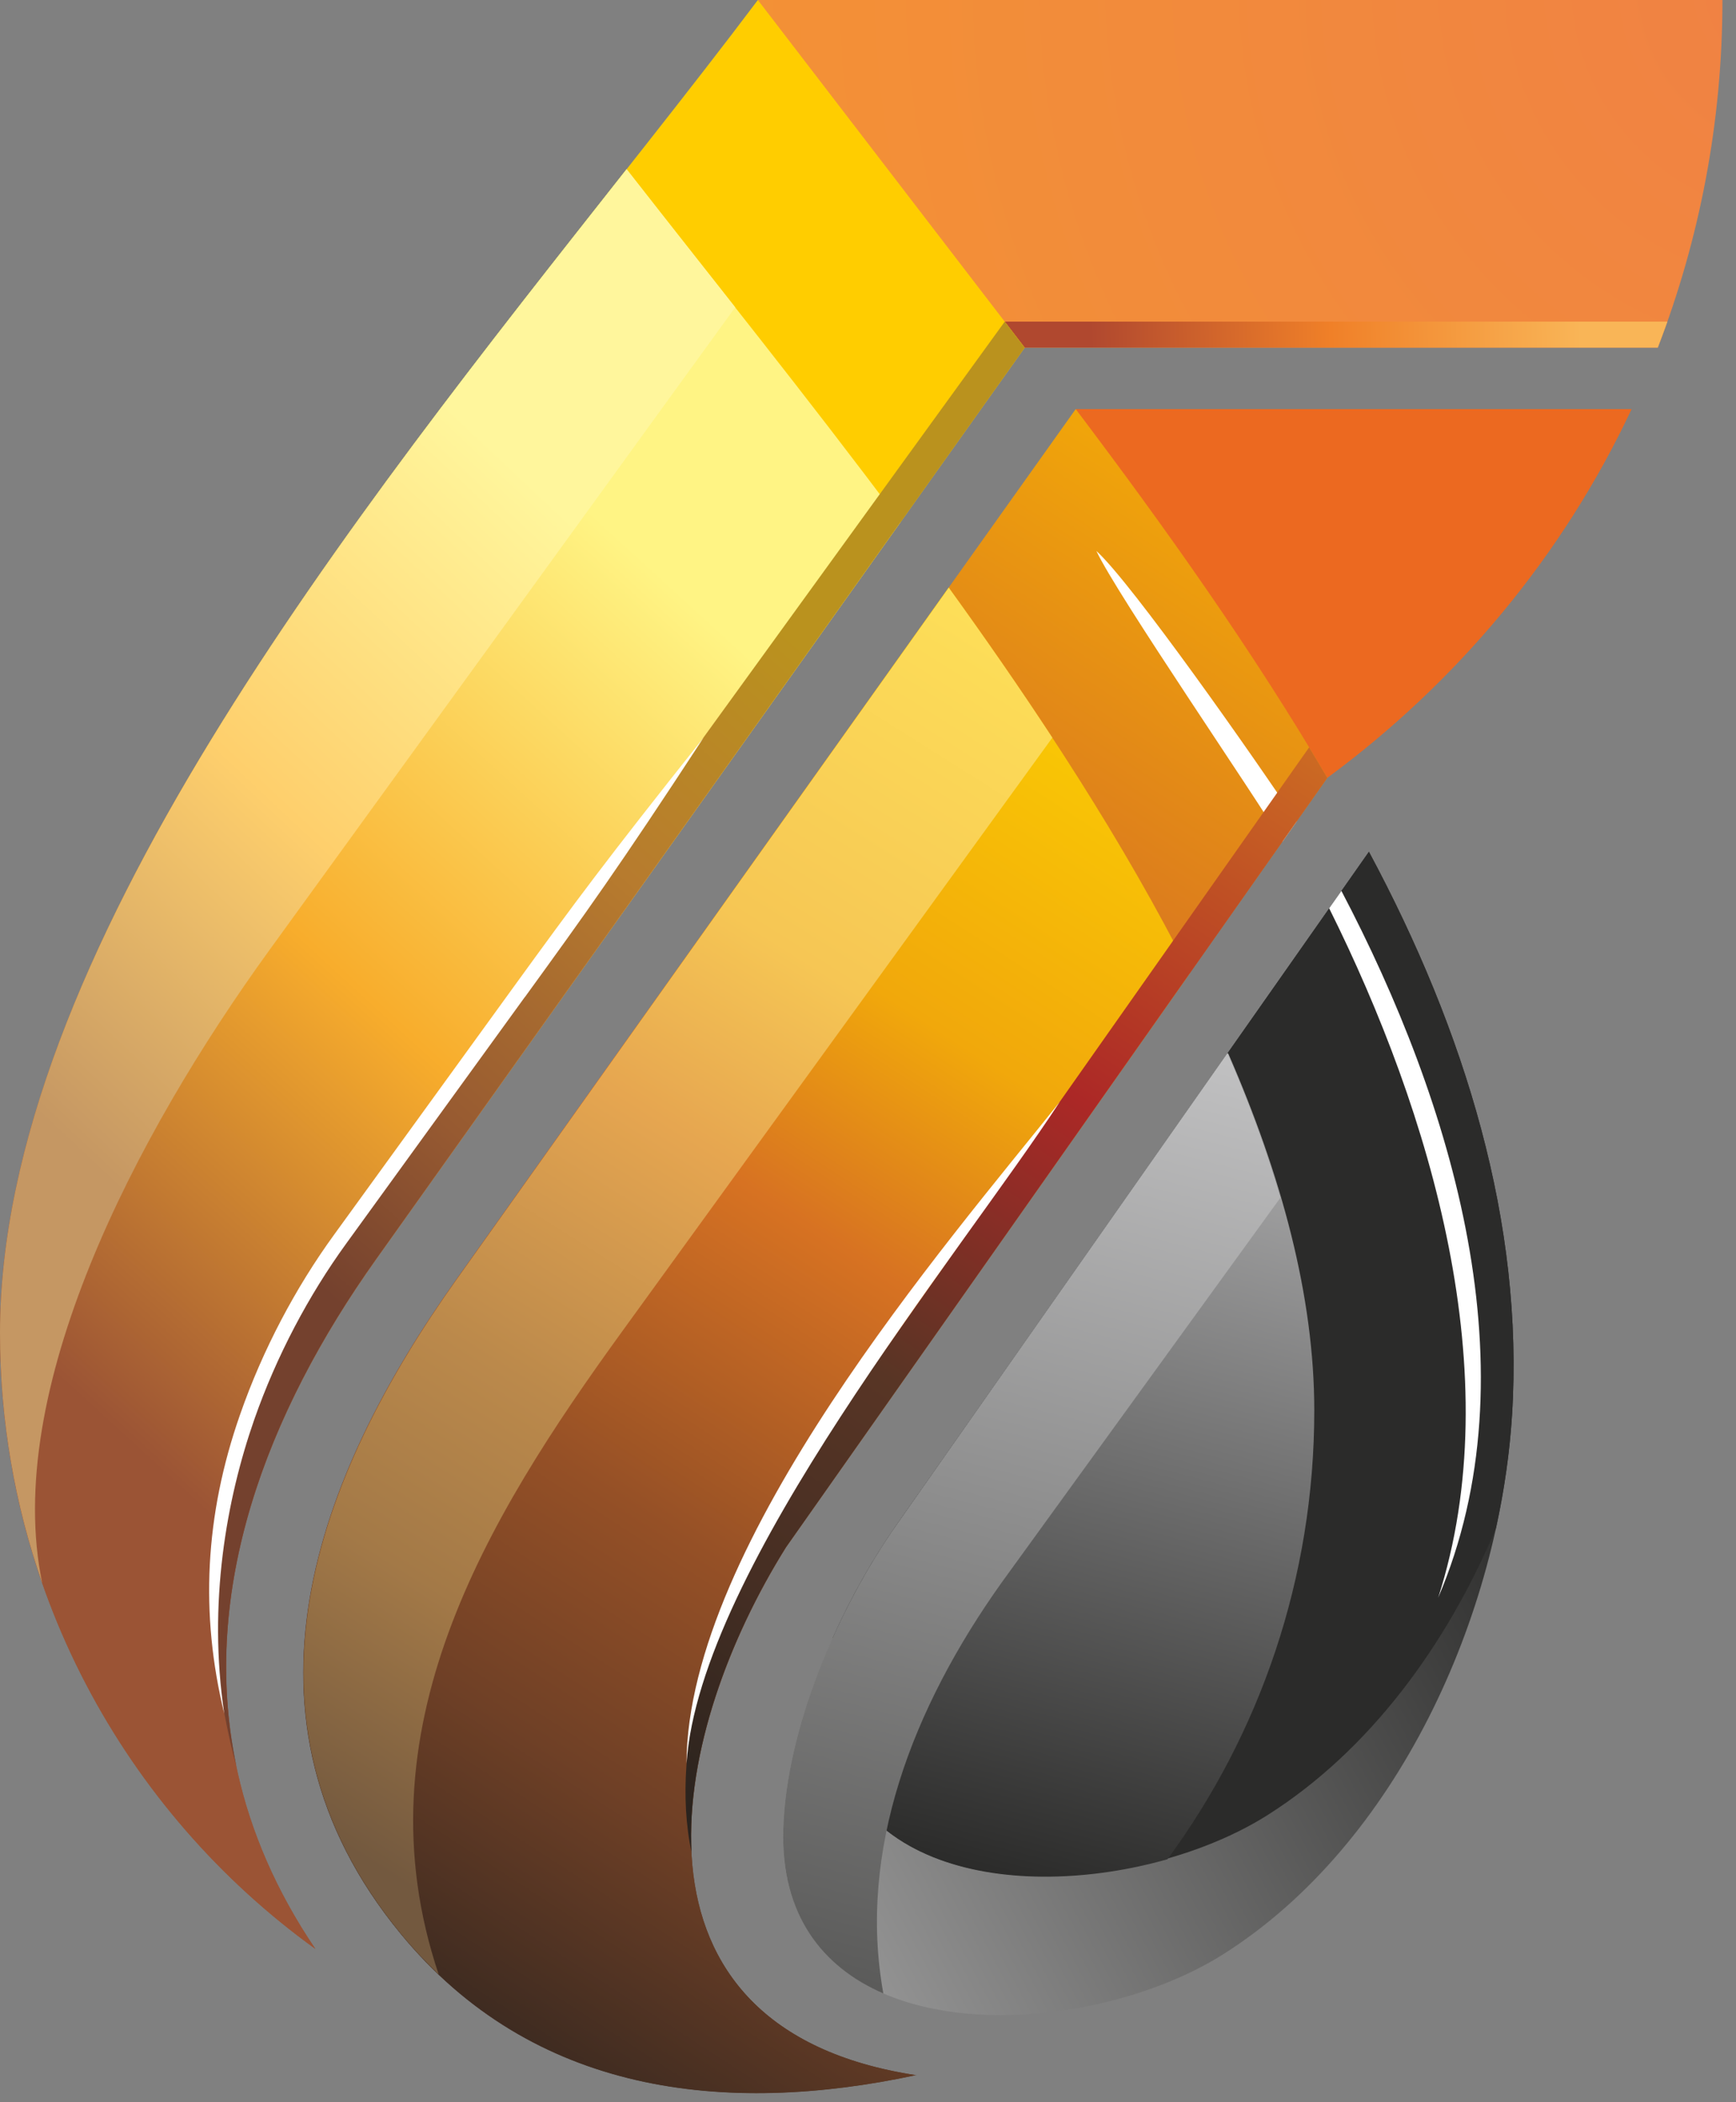
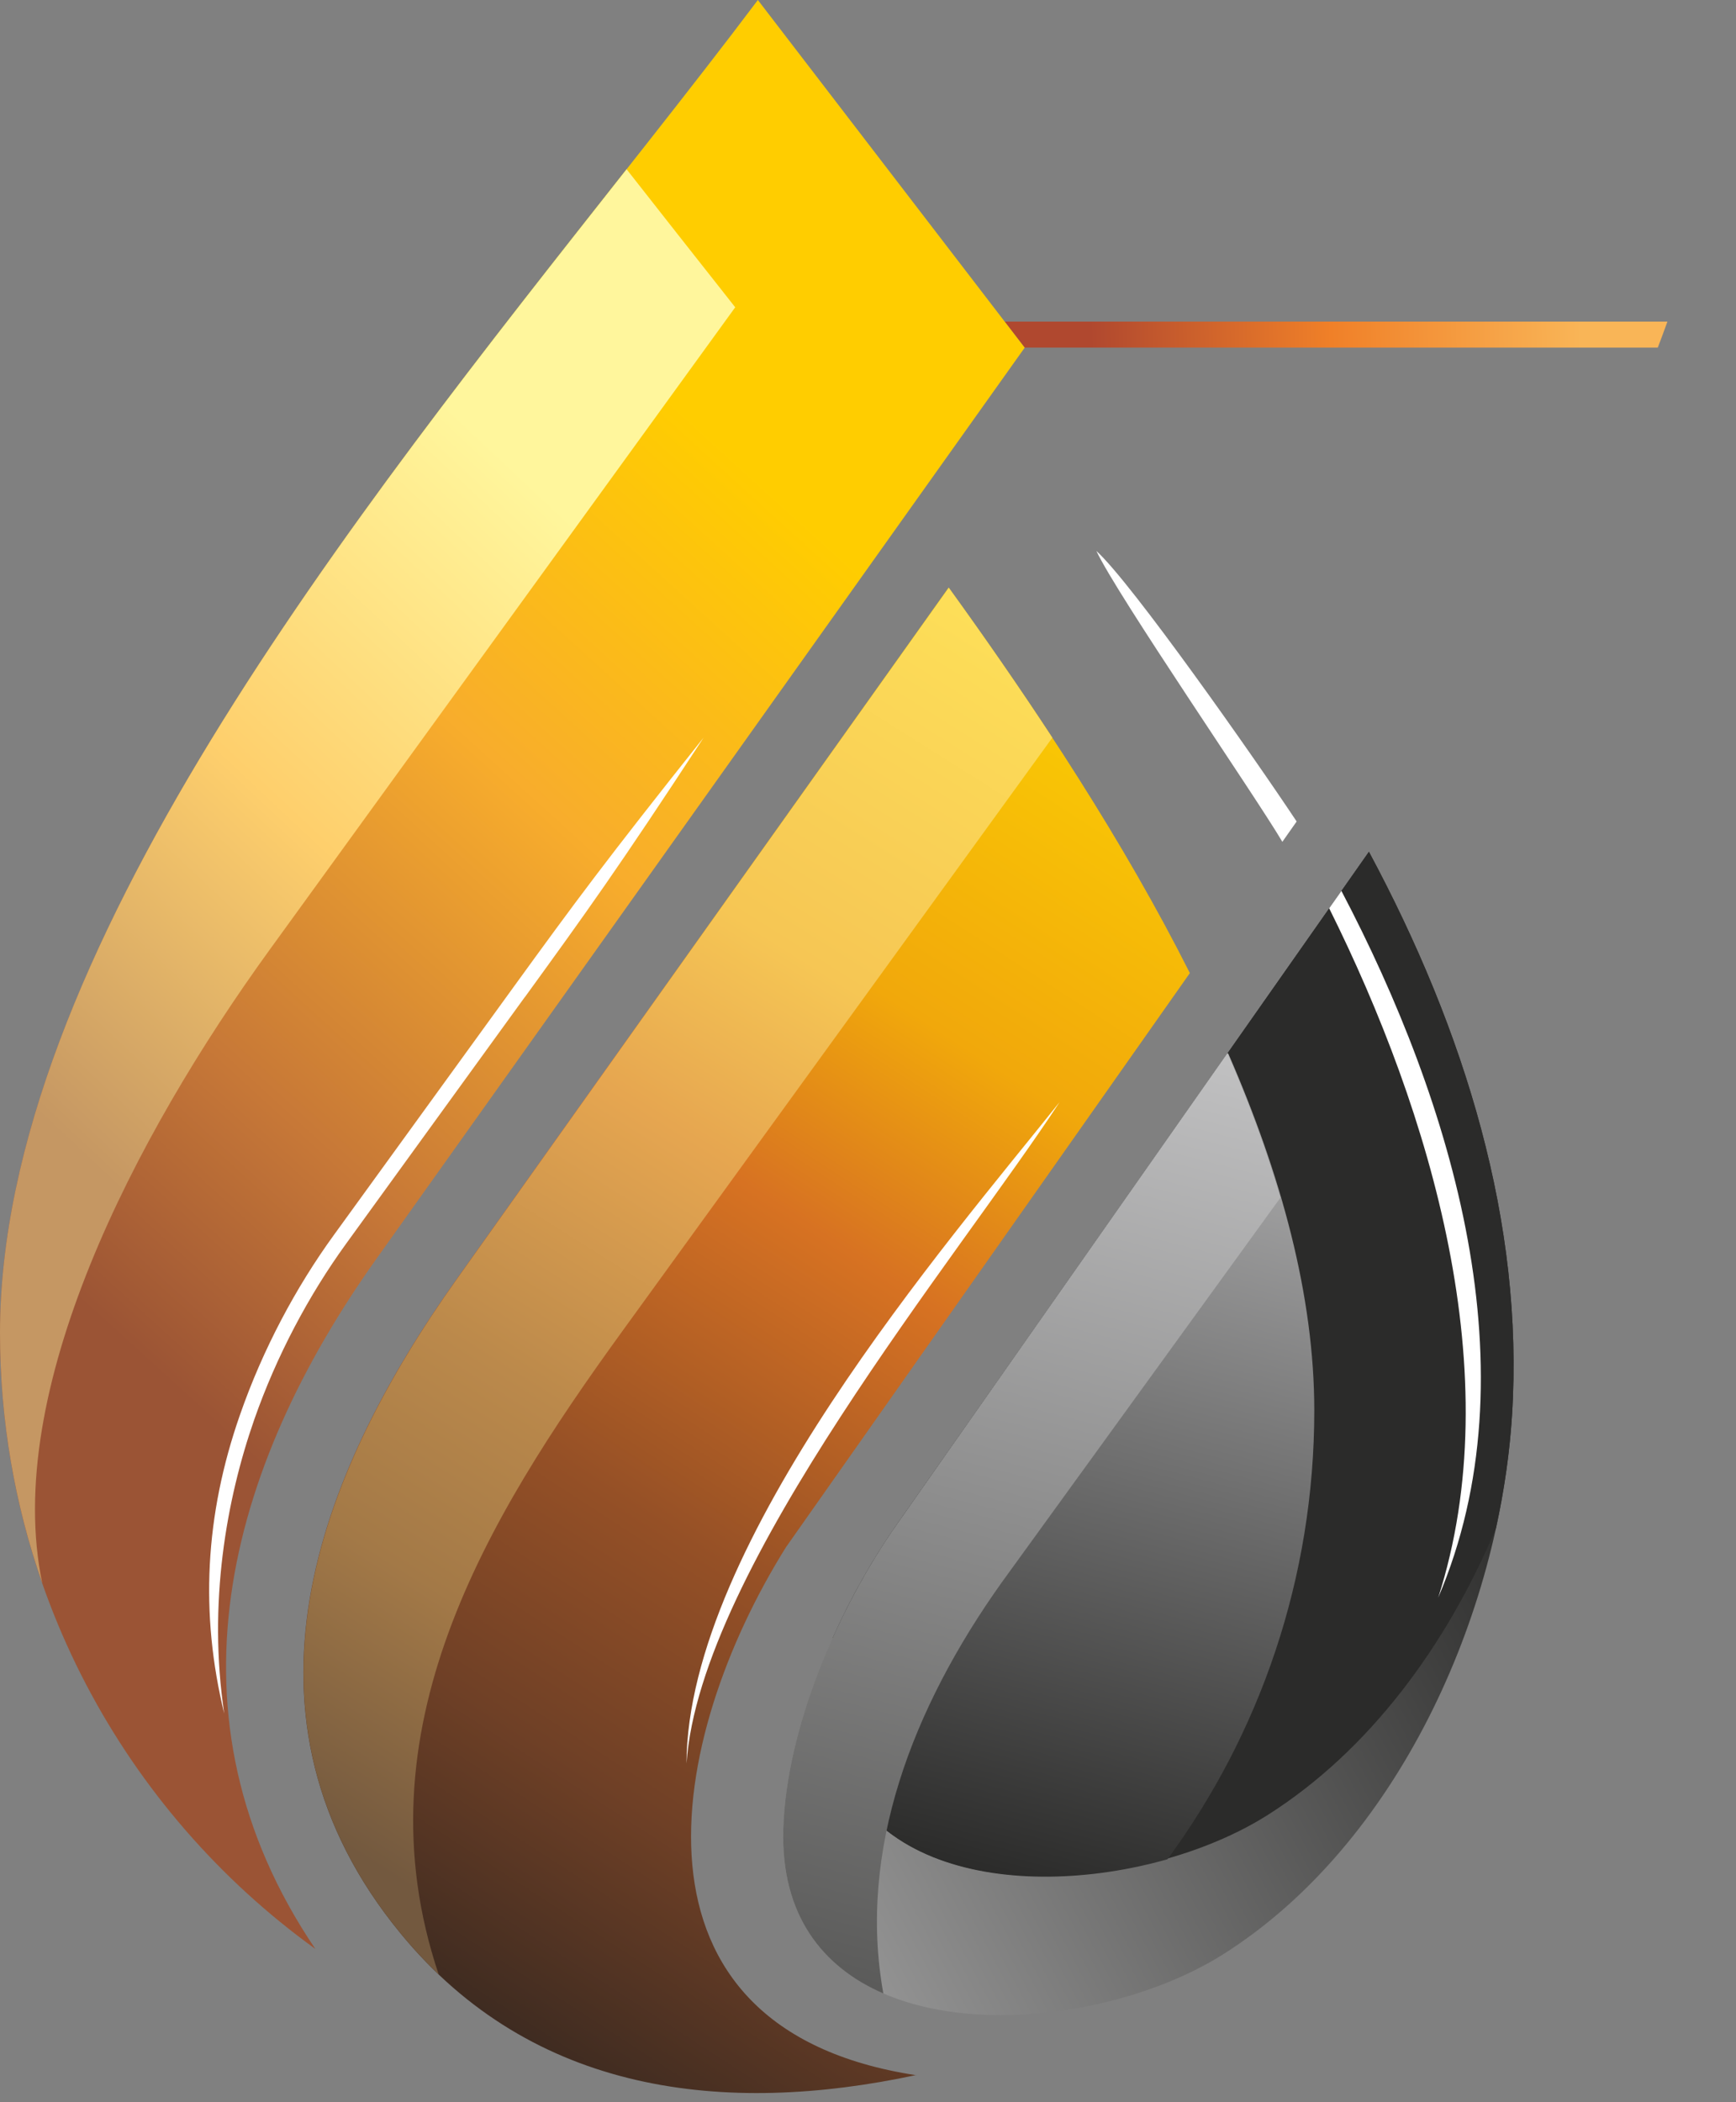
<svg xmlns="http://www.w3.org/2000/svg" width="114" height="138" viewBox="0 0 114 138" fill="none">
  <rect x="0" y="0" width="114" height="138" fill="#808080" stroke="none" />
-   <path fill-rule="evenodd" clip-rule="evenodd" d="M67.285 22.817H108.865C111.597 15.736 113.11 8.041 113.11 0H49.768L58.483 13.592L67.285 22.826V22.817Z" fill="url(#paint0_radial_12_4)" />
-   <path fill-rule="evenodd" clip-rule="evenodd" d="M70.648 26.855H107.144C102.622 36.496 95.662 44.805 87.171 51.056H70.666L70.648 26.855Z" fill="#EC6920" />
+   <path fill-rule="evenodd" clip-rule="evenodd" d="M67.285 22.817H108.865H49.768L58.483 13.592L67.285 22.826V22.817Z" fill="url(#paint0_radial_12_4)" />
  <path fill-rule="evenodd" clip-rule="evenodd" d="M109.496 21.114H65.979L67.285 22.817H108.865C109.081 22.255 109.288 21.685 109.496 21.114Z" fill="url(#paint1_linear_12_4)" />
  <path fill-rule="evenodd" clip-rule="evenodd" d="M67.285 22.817L49.768 0C31.939 23.708 0 58.578 0 87.508C0 104.152 8.171 118.894 20.708 127.938C10.384 112.695 14.949 96.362 24.702 82.658L67.294 22.817H67.285Z" fill="url(#paint2_linear_12_4)" />
  <path fill-rule="evenodd" clip-rule="evenodd" d="M89.895 55.915L58.864 100.115C54.999 105.614 51.627 113.473 51.436 120.096C51.021 134.968 70.821 134.293 80.332 128.284C91.814 121.021 98.481 105.951 99.293 92.886C100.08 80.315 96.224 67.709 89.895 55.915Z" fill="url(#paint3_linear_12_4)" />
  <path fill-rule="evenodd" clip-rule="evenodd" d="M89.895 55.915L58.864 100.115C57.342 102.285 55.889 104.818 54.687 107.507C54.48 108.683 54.359 109.85 54.324 110.974C53.901 125.846 73.709 125.171 83.22 119.162C89.947 114.908 95.022 107.965 98.238 100.314C98.783 97.815 99.138 95.316 99.293 92.886C100.08 80.315 96.224 67.709 89.895 55.915Z" fill="#2B2B2A" />
-   <path fill-rule="evenodd" clip-rule="evenodd" d="M60.178 136.23C40.188 133.186 43.784 114.07 51.618 101.559L87.162 51.056C82.329 42.816 76.528 34.645 70.64 26.855L29.968 83.989C20.829 96.829 14.629 112.738 26.31 126.944C34.983 137.492 47.589 138.919 60.169 136.221L60.178 136.23Z" fill="url(#paint4_linear_12_4)" />
  <path fill-rule="evenodd" clip-rule="evenodd" d="M84.206 55.267L85.148 53.926C82.39 49.768 74.332 38.285 71.997 36.167C73.372 39.09 82.468 52.301 84.214 55.267H84.206Z" fill="white" />
-   <path fill-rule="evenodd" clip-rule="evenodd" d="M41.147 11.11C23.25 33.815 0 62.824 0 87.5C0 104.144 8.171 118.886 20.708 127.93C10.384 112.686 14.949 96.353 24.702 82.649L59.14 34.265C53.001 26.034 46.672 18.192 41.147 11.102V11.11Z" fill="url(#paint5_linear_12_4)" />
  <path fill-rule="evenodd" clip-rule="evenodd" d="M60.178 136.23C40.188 133.186 43.785 114.07 51.618 101.559L78.136 63.878C73.847 55.362 68.253 46.811 62.296 38.571L29.977 83.981C20.837 96.82 14.638 112.729 26.319 126.935C34.991 137.484 47.597 138.91 60.178 136.213V136.23Z" fill="url(#paint6_linear_12_4)" />
  <path fill-rule="evenodd" clip-rule="evenodd" d="M80.609 69.135L58.864 100.115L58.699 100.348L58.682 100.374L58.647 100.426L58.63 100.452L58.526 100.607L58.509 100.642L58.5 100.651L58.474 100.685C58.371 100.85 58.258 101.005 58.154 101.169L58.146 101.187L58.085 101.282L57.982 101.438L57.973 101.455L57.947 101.489L57.826 101.688L57.817 101.714L57.8 101.74L57.783 101.766C57.696 101.896 57.618 102.025 57.541 102.155L57.471 102.268L57.454 102.302L57.402 102.38L57.281 102.587L57.273 102.605L57.143 102.83L57.117 102.864L57.1 102.89L57.005 103.054L56.944 103.158L56.935 103.175L56.806 103.4L56.78 103.452L56.745 103.521L56.633 103.72L56.615 103.746V103.755L56.598 103.781L56.486 103.988L56.451 104.049L56.417 104.109L56.356 104.23L56.296 104.343L56.226 104.464L56.166 104.585L56.157 104.593L56.097 104.706L56.036 104.827L56.028 104.844L55.924 105.043L55.915 105.06L55.855 105.181L55.794 105.302L55.734 105.423L55.673 105.544L55.613 105.666L55.552 105.787L55.466 105.968L55.388 106.124C55.319 106.262 55.258 106.392 55.197 106.53L55.137 106.651L55.077 106.781L55.025 106.902V106.911L54.973 107.04L54.955 107.058C54.886 107.213 54.817 107.369 54.748 107.524L54.739 107.542C54.532 108.718 54.411 109.885 54.376 111.009C54.039 122.949 66.732 124.869 76.666 122.05C82.727 113.802 86.307 103.616 86.307 92.592C86.307 85.088 84.154 77.176 80.661 69.17L80.609 69.135Z" fill="url(#paint7_linear_12_4)" />
  <path fill-rule="evenodd" clip-rule="evenodd" d="M80.609 69.135L58.864 100.115C54.999 105.614 51.627 113.473 51.436 120.096C51.281 125.733 54.022 129.131 58.008 130.861C56.313 121.505 59.91 112.124 65.772 103.893L84.085 78.62C83.168 75.49 81.992 72.326 80.6 69.144L80.609 69.135Z" fill="url(#paint8_linear_12_4)" />
  <path fill-rule="evenodd" clip-rule="evenodd" d="M69.101 48.419C66.93 45.107 64.648 41.822 62.305 38.58L29.985 83.989C20.846 96.829 14.647 112.738 26.328 126.944C27.123 127.912 27.953 128.794 28.809 129.616C23.44 113.646 31.896 99.76 40.853 87.405L69.109 48.419H69.101Z" fill="url(#paint9_linear_12_4)" />
  <path fill-rule="evenodd" clip-rule="evenodd" d="M41.147 11.11C23.25 33.815 0 62.824 0 87.5C0 93.258 0.977 98.783 2.775 103.928C0.147 91.347 8.828 74.6 17.707 62.348L48.281 20.172C45.816 17.042 43.413 14.007 41.147 11.11Z" fill="url(#paint10_linear_12_4)" />
-   <path fill-rule="evenodd" clip-rule="evenodd" d="M67.285 22.817L65.979 21.114L22.342 81.335C17.535 87.975 14.067 96.743 14.067 105.026C14.067 108.795 14.569 112.453 15.52 115.929C13.108 104.403 17.474 92.809 24.702 82.658L67.294 22.817H67.285Z" fill="url(#paint11_linear_12_4)" />
  <path d="M34.464 65.452L22.739 81.629C20.267 85.036 18.157 89.013 16.696 93.189C14.871 98.42 13.644 105.242 14.725 112.487C13.134 105.96 13.445 99.484 15.762 92.869C17.249 88.598 19.411 84.534 21.935 81.058L33.712 64.812C37.758 59.235 39.729 56.555 46.205 48.419C40.542 57.082 38.519 59.867 34.464 65.461V65.452Z" fill="white" />
-   <path fill-rule="evenodd" clip-rule="evenodd" d="M45.41 121.635C45.073 115.099 47.857 107.568 51.618 101.567L87.163 51.065C86.773 50.399 86.367 49.724 85.969 49.059L51.385 98.195C46.966 105.25 43.871 114.364 45.419 121.635H45.41Z" fill="url(#paint12_linear_12_4)" />
  <path d="M45.081 115.764C45.133 101.265 62.261 81.525 69.585 72.343C63.005 82.416 45.963 102.89 45.081 115.764Z" fill="white" />
  <path fill-rule="evenodd" clip-rule="evenodd" d="M87.284 59.624C93.976 73.069 99.129 90.31 94.443 104.879C100.763 90.111 95.411 72.43 88.088 58.483L87.284 59.624Z" fill="white" />
  <defs>
    <radialGradient id="paint0_radial_12_4" cx="0" cy="0" r="1" gradientUnits="userSpaceOnUse" gradientTransform="translate(118.224 -0.963) scale(329.843 329.843)">
      <stop stop-color="#F08144" />
      <stop offset="1" stop-color="#FFCD00" />
    </radialGradient>
    <linearGradient id="paint1_linear_12_4" x1="103.815" y1="20.293" x2="71.599" y2="20.993" gradientUnits="userSpaceOnUse">
      <stop stop-color="#F9B557" />
      <stop offset="0.51" stop-color="#F08028" />
      <stop offset="1" stop-color="#B0482F" />
    </linearGradient>
    <linearGradient id="paint2_linear_12_4" x1="6.917" y1="-7.609" x2="-40.144" y2="44.165" gradientUnits="userSpaceOnUse">
      <stop stop-color="#FFCD00" />
      <stop offset="0.361" stop-color="#F8AD2C" />
      <stop offset="0.741" stop-color="#C77837" />
      <stop offset="1" stop-color="#9B5435" />
    </linearGradient>
    <linearGradient id="paint3_linear_12_4" x1="86.35" y1="32.069" x2="17.872" y2="68.495" gradientUnits="userSpaceOnUse">
      <stop stop-color="#2B2B2A" />
      <stop offset="0.239" stop-color="#2B2B2A" />
      <stop offset="1" stop-color="#9E9E9E" />
    </linearGradient>
    <linearGradient id="paint4_linear_12_4" x1="43.352" y1="-5.992" x2="-25.299" y2="99.509" gradientUnits="userSpaceOnUse">
      <stop stop-color="#FBBA00" />
      <stop offset="0.349" stop-color="#D77222" />
      <stop offset="0.62" stop-color="#955026" />
      <stop offset="0.82" stop-color="#6F4026" />
      <stop offset="1" stop-color="#372820" />
    </linearGradient>
    <linearGradient id="paint5_linear_12_4" x1="6.511" y1="4.003" x2="-37.749" y2="52.396" gradientUnits="userSpaceOnUse">
      <stop stop-color="#FFF484" />
      <stop offset="0.51" stop-color="#F8AD2C" />
      <stop offset="1" stop-color="#9B5435" />
    </linearGradient>
    <linearGradient id="paint6_linear_12_4" x1="40.041" y1="10.877" x2="-19.177" y2="102.216" gradientUnits="userSpaceOnUse">
      <stop stop-color="#FFDD00" />
      <stop offset="0.329" stop-color="#F1A80B" />
      <stop offset="0.471" stop-color="#D77222" />
      <stop offset="0.671" stop-color="#955026" />
      <stop offset="0.82" stop-color="#6F4026" />
      <stop offset="1" stop-color="#372820" />
    </linearGradient>
    <linearGradient id="paint7_linear_12_4" x1="84.75" y1="128.241" x2="99.198" y2="73.294" gradientUnits="userSpaceOnUse">
      <stop stop-color="#2B2B2A" />
      <stop offset="1" stop-color="#B3B3B4" />
    </linearGradient>
    <linearGradient id="paint8_linear_12_4" x1="82.416" y1="138.115" x2="98.93" y2="73.7" gradientUnits="userSpaceOnUse">
      <stop stop-color="#595958" />
      <stop offset="1" stop-color="#C1C1C2" />
    </linearGradient>
    <linearGradient id="paint9_linear_12_4" x1="36.418" y1="14.759" x2="-15.46" y2="97.244" gradientUnits="userSpaceOnUse">
      <stop stop-color="#FFE559" />
      <stop offset="0.329" stop-color="#F6C654" />
      <stop offset="0.471" stop-color="#E6A650" />
      <stop offset="0.671" stop-color="#BB894B" />
      <stop offset="0.82" stop-color="#A37947" />
      <stop offset="1" stop-color="#73593F" />
    </linearGradient>
    <linearGradient id="paint10_linear_12_4" x1="6.087" y1="4.634" x2="-29.769" y2="42.799" gradientUnits="userSpaceOnUse">
      <stop stop-color="#FFF69C" />
      <stop offset="0.51" stop-color="#FECF6C" />
      <stop offset="1" stop-color="#C59763" />
    </linearGradient>
    <linearGradient id="paint11_linear_12_4" x1="21.157" y1="14.223" x2="-13.843" y2="53.425" gradientUnits="userSpaceOnUse">
      <stop stop-color="#BA921E" />
      <stop offset="0.361" stop-color="#B77B2E" />
      <stop offset="0.741" stop-color="#975A31" />
      <stop offset="1" stop-color="#74412E" />
    </linearGradient>
    <linearGradient id="paint12_linear_12_4" x1="57.688" y1="28.636" x2="11.802" y2="96.699" gradientUnits="userSpaceOnUse">
      <stop stop-color="#CD6D23" />
      <stop offset="0.349" stop-color="#AC2826" />
      <stop offset="0.62" stop-color="#583525" />
      <stop offset="0.82" stop-color="#452E23" />
      <stop offset="1" stop-color="#2A231E" />
    </linearGradient>
  </defs>
</svg>